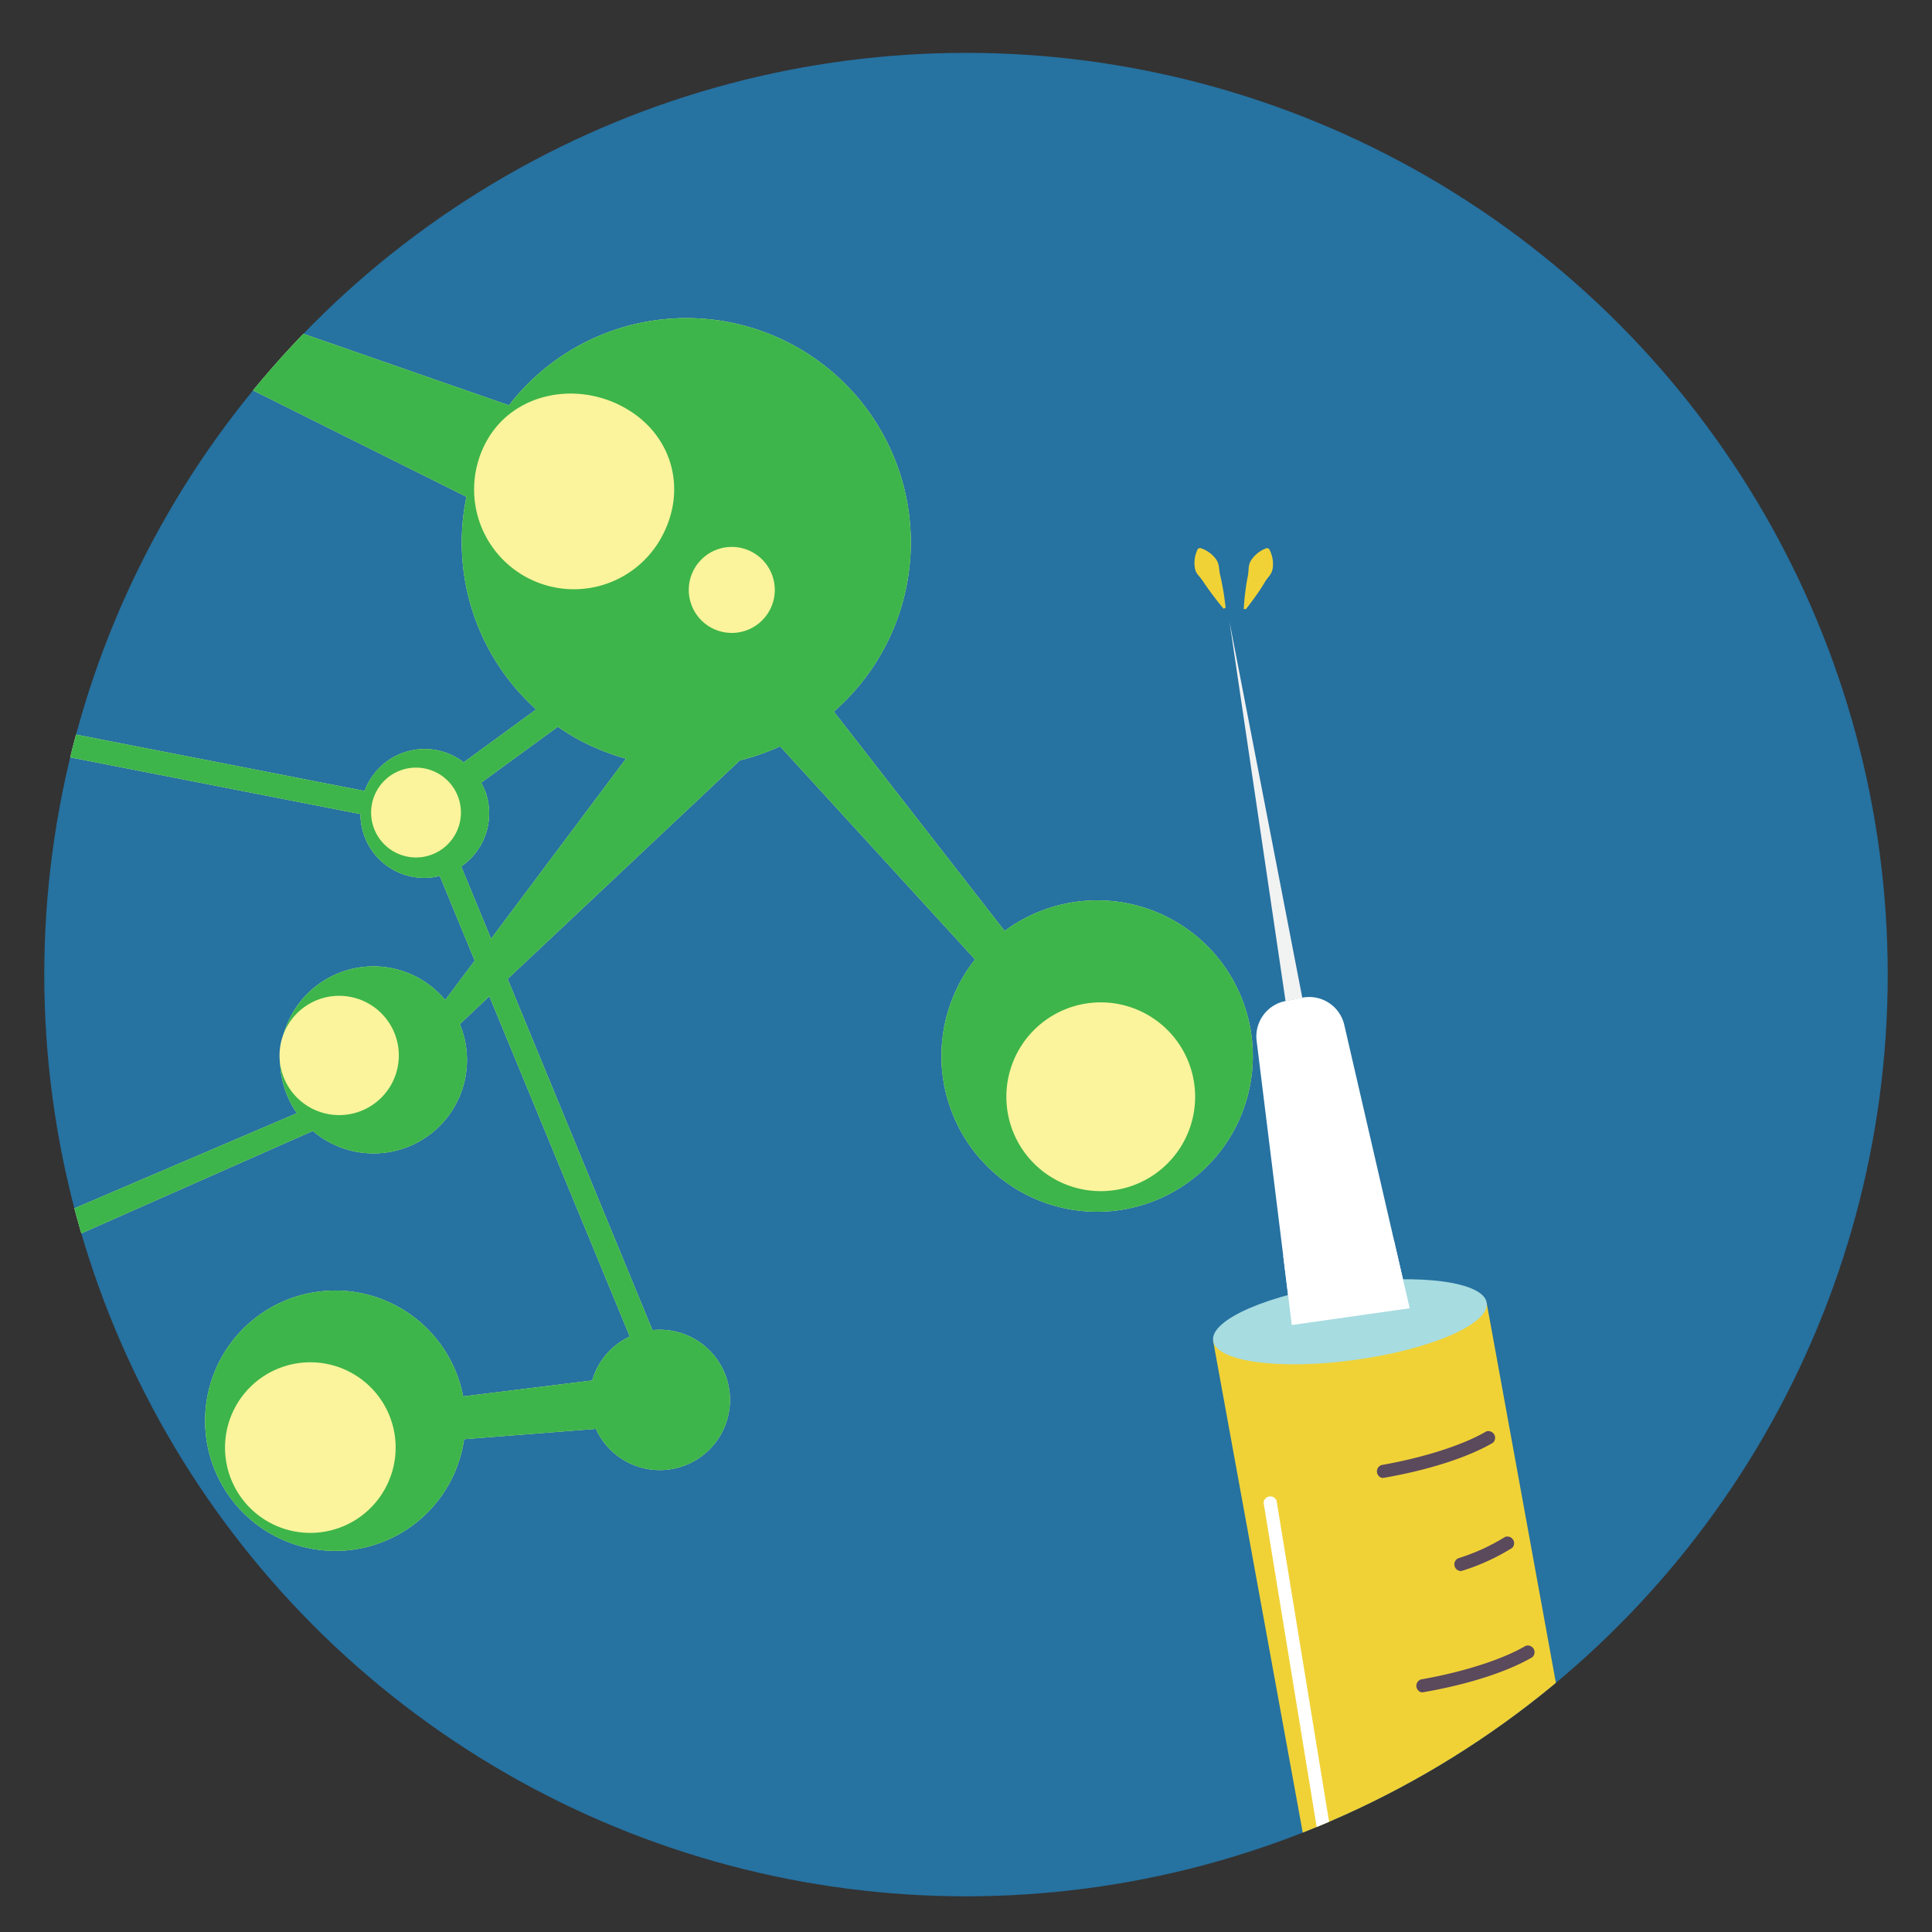
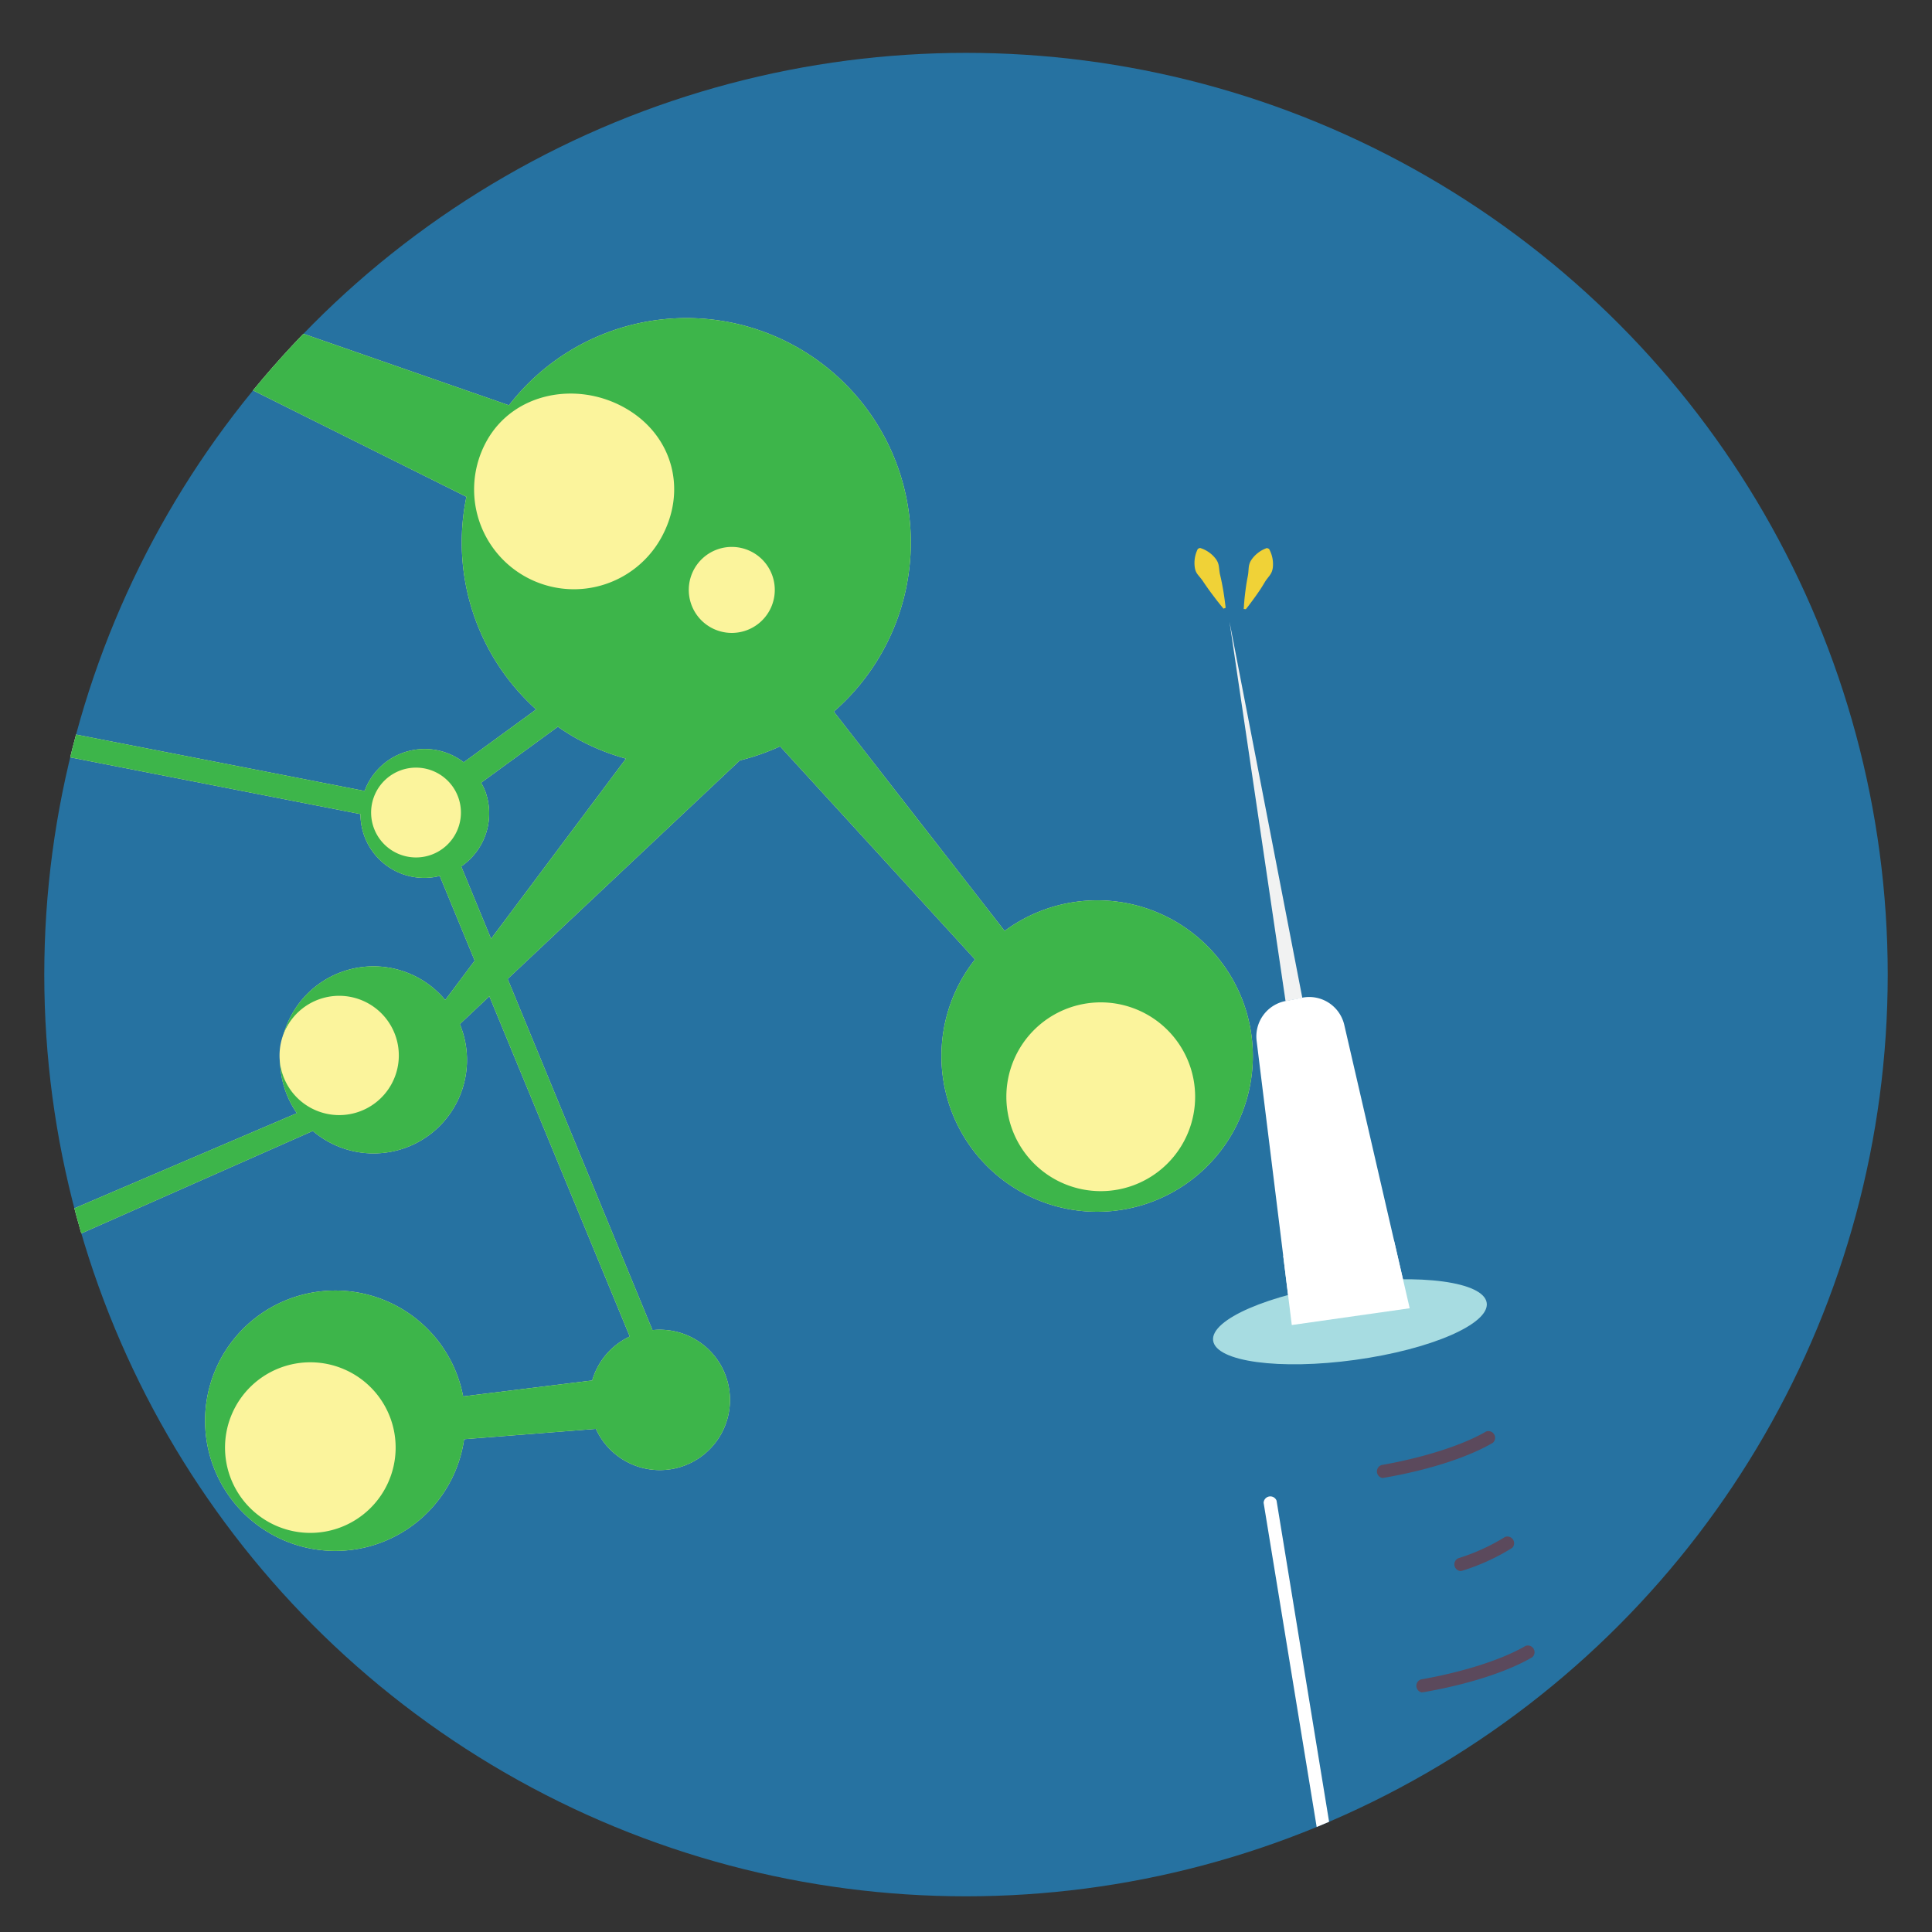
<svg xmlns="http://www.w3.org/2000/svg" viewBox="0 0 576 576">
  <rect x="0" y="0" width="576" height="576" fill="#333333" stroke="none" />
  <defs>
    <style>.cls-1{fill:none;}.cls-2{isolation:isolate;}.cls-3{clip-path:url(#clip-path);}.cls-4{fill:#2672a1;}.cls-5{clip-path:url(#clip-path-2);}.cls-6{fill:#f7f3a8;}.cls-17,.cls-6,.cls-8{mix-blend-mode:overlay;}.cls-7{fill:#3db54a;}.cls-9{fill:#fbf49c;}.cls-10{fill:#fff;}.cls-11{fill:#f1f2f2;}.cls-12{fill:#f0d237;}.cls-13{fill:#a7dce1;}.cls-14{fill:#5b495c;}.cls-15{clip-path:url(#clip-path-3);}.cls-16{fill:#be1e2d;}.cls-17{fill:#f6faf5;}</style>
    <clipPath id="clip-path">
      <circle class="cls-1" cx="-308" cy="288" r="274.8" />
    </clipPath>
    <clipPath id="clip-path-2">
      <circle class="cls-1" cx="288" cy="290.56" r="274.8" />
    </clipPath>
    <clipPath id="clip-path-3">
-       <circle class="cls-1" cx="884" cy="290.56" r="274.8" />
-     </clipPath>
+       </clipPath>
  </defs>
  <g class="cls-2">
    <g id="mask">
      <g class="cls-3">
        <rect class="cls-4" x="-585.46" y="-2.34" width="871.99" height="581.32" />
      </g>
      <g class="cls-5">
        <rect class="cls-4" x="10.54" y="0.22" width="871.99" height="581.32" />
        <path class="cls-6" d="M344.8,271.93a46.38,46.38,0,0,0-45.29,5.62l-50.92-65.4a66.88,66.88,0,1,0-96.85-91.32L15.12,73.3a20.71,20.71,0,0,0-.71-2.76A20,20,0,0,0-11.23,58.72,20,20,0,0,0-23.07,84.35,20,20,0,0,0,2.58,96.17,19.87,19.87,0,0,0,13.84,85.68l125.22,62.43a67,67,0,0,0,20.79,63.4l-21.6,15.76a19.08,19.08,0,0,0-29.55,8.54L-42.63,206.24a21,21,0,0,0-1.19-6.62,21,21,0,0,0-26.94-12.44,21,21,0,0,0-12.43,26.95,21,21,0,0,0,26.93,12.42,20.84,20.84,0,0,0,12.67-13.37l151.06,29.53a19,19,0,0,0,23.64,18.44l10.42,25.26-8.79,11.73a27.84,27.84,0,0,0-44.23,33.74L3,368.45a32.45,32.45,0,0,0-5.59-4,31.73,31.73,0,0,0-43.16,12.19,31.74,31.74,0,0,0,12.2,43.17A31.7,31.7,0,0,0,9.62,407.63a31.69,31.69,0,0,0-1.19-32.91l84.84-37.54a26.9,26.9,0,0,0,4.51,3.15,27.85,27.85,0,0,0,39.31-35l8.81-8.3,41.86,101.43a20.82,20.82,0,0,0-11.2,13.11l-38.48,4.75a38.81,38.81,0,1,0,.29,12.76L177.66,426a20.92,20.92,0,1,0,16.87-29.44L151.35,291.86l69.22-65.15a67.61,67.61,0,0,0,12-4.2l58.12,63.54a46.42,46.42,0,1,0,54.1-14.12ZM137.51,258.32a19.19,19.19,0,0,0,7.16-22.43,19.72,19.72,0,0,0-1.23-2.53l22.88-16.69c1.74,1.21,3.54,2.36,5.42,3.42a67,67,0,0,0,14.88,6.09l-40.21,53.71Z" />
        <path class="cls-7" d="M344.8,271.93a46.38,46.38,0,0,0-45.29,5.62l-50.92-65.4a66.88,66.88,0,1,0-96.85-91.32L15.12,73.3a20.71,20.71,0,0,0-.71-2.76A20,20,0,0,0-11.23,58.72,20,20,0,0,0-23.07,84.35,20,20,0,0,0,2.58,96.17,19.87,19.87,0,0,0,13.84,85.68l125.22,62.43a67,67,0,0,0,20.79,63.4l-21.6,15.76a19.08,19.08,0,0,0-29.55,8.54L-42.63,206.24a21,21,0,0,0-1.19-6.62,21,21,0,0,0-26.94-12.44,21,21,0,0,0-12.43,26.95,21,21,0,0,0,26.93,12.42,20.84,20.84,0,0,0,12.67-13.37l151.06,29.53a19,19,0,0,0,23.64,18.44l10.42,25.26-8.79,11.73a27.84,27.84,0,0,0-44.23,33.74L3,368.45a32.45,32.45,0,0,0-5.59-4,31.73,31.73,0,0,0-43.16,12.19,31.74,31.74,0,0,0,12.2,43.17A31.7,31.7,0,0,0,9.62,407.63a31.69,31.69,0,0,0-1.19-32.91l84.84-37.54a26.9,26.9,0,0,0,4.51,3.15,27.85,27.85,0,0,0,39.31-35l8.81-8.3,41.86,101.43a20.82,20.82,0,0,0-11.2,13.11l-38.48,4.75a38.81,38.81,0,1,0,.29,12.76L177.66,426a20.92,20.92,0,1,0,16.87-29.44L151.35,291.86l69.22-65.15a67.61,67.61,0,0,0,12-4.2l58.12,63.54a46.42,46.42,0,1,0,54.1-14.12ZM137.51,258.32a19.19,19.19,0,0,0,7.16-22.43,19.72,19.72,0,0,0-1.23-2.53l22.88-16.69c1.74,1.21,3.54,2.36,5.42,3.42a67,67,0,0,0,14.88,6.09l-40.21,53.71Z" />
        <g class="cls-8">
          <path class="cls-9" d="M92.45,330.19a17.78,17.78,0,1,1,24.19-6.84A17.77,17.77,0,0,1,92.45,330.19Z" />
          <path class="cls-9" d="M119.41,229.68a13.39,13.39,0,1,1-7.94,17.21A13.4,13.4,0,0,1,119.41,229.68Z" />
          <path class="cls-9" d="M222.62,187.9a12.82,12.82,0,1,1,7.58-16.46A12.82,12.82,0,0,1,222.62,187.9Z" />
          <path class="cls-9" d="M317.45,353a28.14,28.14,0,1,1,36.74-15.29A28.14,28.14,0,0,1,317.45,353Z" />
          <path class="cls-9" d="M145.18,131.32c8.06-14.3,26.79-17.79,41.1-9.73s18.8,24.62,10.74,38.94a29.75,29.75,0,1,1-51.84-29.21Z" />
          <path class="cls-9" d="M115.8,441.81a25.43,25.43,0,1,1-13.07-33.52A25.41,25.41,0,0,1,115.8,441.81Z" />
        </g>
        <path class="cls-10" d="M382.57,374.38l2.56,20.7a136.11,136.11,0,0,0,17.28-1.32,134.21,134.21,0,0,0,17.87-3.65l-4.7-20.36a134.58,134.58,0,0,0-16.3,1.3A136.74,136.74,0,0,0,382.57,374.38Z" />
        <polygon class="cls-11" points="388.27 297.51 366.56 185.34 383.27 298.48 388.27 297.51" />
-         <path class="cls-12" d="M361.67,399.71l45.11,247.56.13,0c-.86-6.27,16.7-13.87,39.23-17,21.22-2.92,39.28-.81,42,4.69L443.24,388.47Z" />
        <ellipse class="cls-13" cx="402.45" cy="394.09" rx="41.17" ry="11.47" transform="translate(-50.04 58.64) rotate(-7.85)" />
        <path class="cls-14" d="M412.24,440.59l.33,0c13.21-2.27,25.06-6.08,32.5-10.43a2,2,0,0,0-2-3.38c-6.95,4.07-18.6,7.79-31.18,10a2,2,0,0,0,.33,3.88Z" />
        <path class="cls-14" d="M437.05,569.47l.33,0c13.21-2.28,25.06-6.08,32.49-10.44a2,2,0,0,0-2-3.37c-6.95,4.07-18.6,7.79-31.18,10a2,2,0,0,0,.33,3.88Z" />
        <path class="cls-14" d="M424,504.51a2,2,0,0,0,.34,0c13.21-2.27,25.06-6.07,32.49-10.43a2,2,0,0,0-2-3.38c-6.95,4.07-18.6,7.8-31.18,10a2,2,0,0,0,.32,3.88Z" />
        <path class="cls-14" d="M435.38,468.38a2.17,2.17,0,0,0,.62-.1,63.57,63.57,0,0,0,14.86-6.81,2,2,0,0,0-2.18-3.24,60,60,0,0,1-13.91,6.34,2,2,0,0,0,.61,3.81Z" />
-         <path class="cls-14" d="M447.75,533.4a2,2,0,0,0,.62-.1,63.6,63.6,0,0,0,14.86-6.8,2,2,0,0,0-2.19-3.25,59.12,59.12,0,0,1-13.91,6.34,2,2,0,0,0,.62,3.81Z" />
        <path class="cls-10" d="M374.65,310.34l7.92,64,2.56,20.7,35.15-5-4.7-20.36-14.8-64.11a10.74,10.74,0,0,0-12.51-8.13l-5,1A10.75,10.75,0,0,0,374.65,310.34Z" />
        <path class="cls-10" d="M397.42,564.37a1.73,1.73,0,0,0,.32,0,2,2,0,0,0,1.62-2.24L380.59,447.4a2,2,0,0,0-3.86.63l18.77,114.7A1.94,1.94,0,0,0,397.42,564.37Z" />
        <path class="cls-12" d="M371.43,181.63c.27-.33.53-.67.79-1l.75-1c.5-.67,1-1.36,1.46-2l.7-1,.68-1,.66-1.05.64-1.06c.41-.71,1-1.36,1.46-2a5.4,5.4,0,0,0,.6-1.07,5.32,5.32,0,0,0,.3-1.19,9.36,9.36,0,0,0-1.13-5.63l-.63-.24a9.08,9.08,0,0,0-2.78,1.54,9,9,0,0,0-1.8,1.92,4.62,4.62,0,0,0-.56,1.08,5.36,5.36,0,0,0-.27,1.2c-.09.84-.1,1.7-.26,2.5l-.23,1.21-.21,1.22-.18,1.24-.16,1.23c-.1.83-.2,1.66-.27,2.5l-.11,1.26c0,.42-.07.84-.08,1.27Z" />
        <path class="cls-12" d="M365.39,181.23c0-.43-.09-.85-.13-1.27l-.16-1.25c-.11-.83-.24-1.66-.37-2.48l-.22-1.23-.23-1.23-.25-1.21-.28-1.2c-.19-.8-.24-1.66-.36-2.49a5.12,5.12,0,0,0-.31-1.18,4.86,4.86,0,0,0-.61-1.06,9.12,9.12,0,0,0-1.87-1.85,9.25,9.25,0,0,0-2.85-1.42l-.62.26a9.26,9.26,0,0,0-.9,5.67,4.65,4.65,0,0,0,.35,1.17,4.77,4.77,0,0,0,.64,1c.52.66,1.1,1.29,1.54,2l.68,1,.7,1,.72,1,.75,1c.5.66,1,1.33,1.53,2l.8,1c.27.32.54.65.82,1Z" />
      </g>
      <g class="cls-15">
        <path class="cls-16" d="M956.76,193.26a14.59,14.59,0,0,0-14.43,12.59c-11.78,3.08-30.8,7.94-43.71,10.65-28.87,6.06-47,6.8-55.68,6.66A89.22,89.22,0,0,0,837,208.59c6.34-6.1,20.47-18.39,45.23-33.5,10.63-6.49,26.55-15.32,37.3-21.19a16,16,0,1,0-5.11-11.68,15.3,15.3,0,0,0,.28,2.72c-10.14,6.87-25.57,17.21-36.35,23.78-25,15.26-41.79,22-50.07,24.83a122.64,122.64,0,0,0-9.61-13.66c4.4-8.45,13.53-23.93,30.41-44.73,3.93-4.84,7.14-8.64,9.82-11.74a13,13,0,0,0,3.26.46,13.31,13.31,0,1,0-10.26-5c-2.19,3.27-5,7.1-8.6,11.58-17.05,21-29.94,32.86-37.22,38.81a77.86,77.86,0,0,0-15.45-7.13c1.18-9.09,4.51-27.16,13.86-53.52,3.83-10.8,9.9-26,14.46-37.16.4,0,.78.12,1.18.12a16.23,16.23,0,1,0-10.33-3.87c-3.52,11.6-8.45,27.48-12.33,38.42-10.28,29-19.41,45-23.87,51.84a138.54,138.54,0,0,0-18.06-1.67C753.48,149,749,130,747.83,98.43c-.45-11.91-.41-29.1-.3-41.3a20.31,20.31,0,1,0-9.9,1.46c1,12.07,2.31,28.57,2.75,40.12,1.23,32.05-1.62,50.54-3.18,58a135.21,135.21,0,0,0-13.91,1.82A109.92,109.92,0,0,0,712,161.26c-5.81-6.87-17-21.65-30.35-46.8-2.64-5-4.78-9.09-6.55-12.51a16.62,16.62,0,1,0-11.23,4.43,16.33,16.33,0,0,0,4-.54,128.41,128.41,0,0,1,7.21,12.1c12.76,24.11,18.62,40.67,21.21,49.64a66.61,66.61,0,0,0-17.46,12.9c-.11.1-.2.23-.3.34-6-4.75-12.92-10.52-20.51-17.49-8.46-7.77-20.1-19.34-28.61-27.93a16.69,16.69,0,1,0-6.26,7.62c9.22,7.72,21.49,18.14,29.83,25.8,7.87,7.23,14.34,13.71,19.65,19.39a84.36,84.36,0,0,0-9.08,17c-8.88-1.69-26.87-6.09-53-17.19-10.76-4.58-25.92-11.75-36.86-17a16.88,16.88,0,0,0,.47-3.79,16.87,16.87,0,1,0-5.67,12.44c11.47,4.25,28,10.47,39.14,15.23,28,11.92,43.42,21.94,50.12,26.86A78,78,0,0,0,655,238.83c-4.66,1-13.94,1.65-32.22.53-11.31-.69-27.35-2.3-39.32-3.59a20,20,0,1,0-1.16,9.8c12.1.17,28.54.53,40,1.23,19.79,1.22,28.9,3.21,33,5,.58,4.79,1.59,10.16,2.78,15.47-4.31,2.64-22,12.69-56.42,22.59a168.34,168.34,0,0,1-20.44,4.53,13.22,13.22,0,1,0,.6,9.12c5.6-1.71,13-3.94,21.9-6.49,34.28-9.85,53.49-10.8,59.23-10.83,1.31,4.54,2.7,8.88,4.25,13-7.15,7.3-19.36,18.5-38.24,32-7.31,5.22-17.28,11.87-26.14,17.66a21.29,21.29,0,1,0,4.71,7.89c8.49-6.62,18.28-14.14,25.76-19.49,17.54-12.54,31-20.18,40.07-24.69A59.56,59.56,0,0,0,686,328.2c-3.85,8.86-11.83,24.8-26.88,46.37-3.69,5.29-6.85,9.57-9.53,13.08a13.43,13.43,0,1,0,6.26,6c2.3-4,5.33-9,9.38-14.77,15.52-22.25,27.52-35,34.34-41.47a86.08,86.08,0,0,0,15.87,6.27c-.54,9.23-2.57,27.4-9.92,54.16-3,10.77-7.73,25.86-11.43,37.26a15.94,15.94,0,1,0,9.41,2.64c2.64-11.69,6.25-27.14,9.21-37.93,7.85-28.59,15.54-45.1,19.61-52.68a145.64,145.64,0,0,0,18.36,1.17c1.39,4.79,2.84,13.37,4,28.63.92,12.6,1.49,31.18,1.79,43.42a16.08,16.08,0,1,0,10-2.41c-1.47-12.13-3.45-29.5-4.33-41.55-1.1-15-.89-23.69-.18-28.75a87.85,87.85,0,0,0,20.48-4.84c2.84,4.14,7.1,12,13.5,26.54,3.54,8.06,6.49,15.37,8.69,21.08a16,16,0,1,0,9.07-2.82l-.27,0c-3.08-5.46-6.92-12.74-10.67-21.28-6.32-14.4-9-23-9.79-28.11,2.91-1.45,5.82-3,8.75-4.7,2.71-1.59,5.57-3.29,8.45-5.1,7.45,5.11,22.15,16.37,41.59,37,5.78,6.14,13.12,14.45,19.73,22.08a19.85,19.85,0,0,0-2.59,9.68,20.28,20.28,0,1,0,8.53-16.41c-7-6.91-14.62-14.48-20.24-20.46-18.32-19.47-28.31-33.69-33.29-41.75a53.78,53.78,0,0,0,10-10.69,59.48,59.48,0,0,0,3.32-5.61c5.2,1.73,12.81,5,24,10.74,11.67,6,28.63,15.67,39.18,21.76a13.16,13.16,0,1,0,3.49-9.75c-11.15-5.07-28-12.86-39.26-18.64-11.7-6-18.93-10.41-23.4-13.64a99.06,99.06,0,0,0,4.51-19.64c9.19-.7,27.5-1.13,55.06,2.59,7.06.95,13,2,17.89,3.06a14.63,14.63,0,1,0,1.85-8.47c-5.06-.38-11.36-1-18.74-2-29.42-4-46.82-9.38-54.87-12.41,0-1.22.07-2.45.07-3.67a119.69,119.69,0,0,0-.6-12c8-3.63,25.43-10.49,53.83-16.45,12.94-2.72,32.4-5.93,44.41-7.84a14.63,14.63,0,1,0,12.2-22.7Z" />
        <circle class="cls-17" cx="580.21" cy="354" r="7.72" />
        <path class="cls-17" d="M564.09,223.7a9.4,9.4,0,1,1-13.29,0A9.39,9.39,0,0,1,564.09,223.7Z" />
      </g>
    </g>
  </g>
</svg>